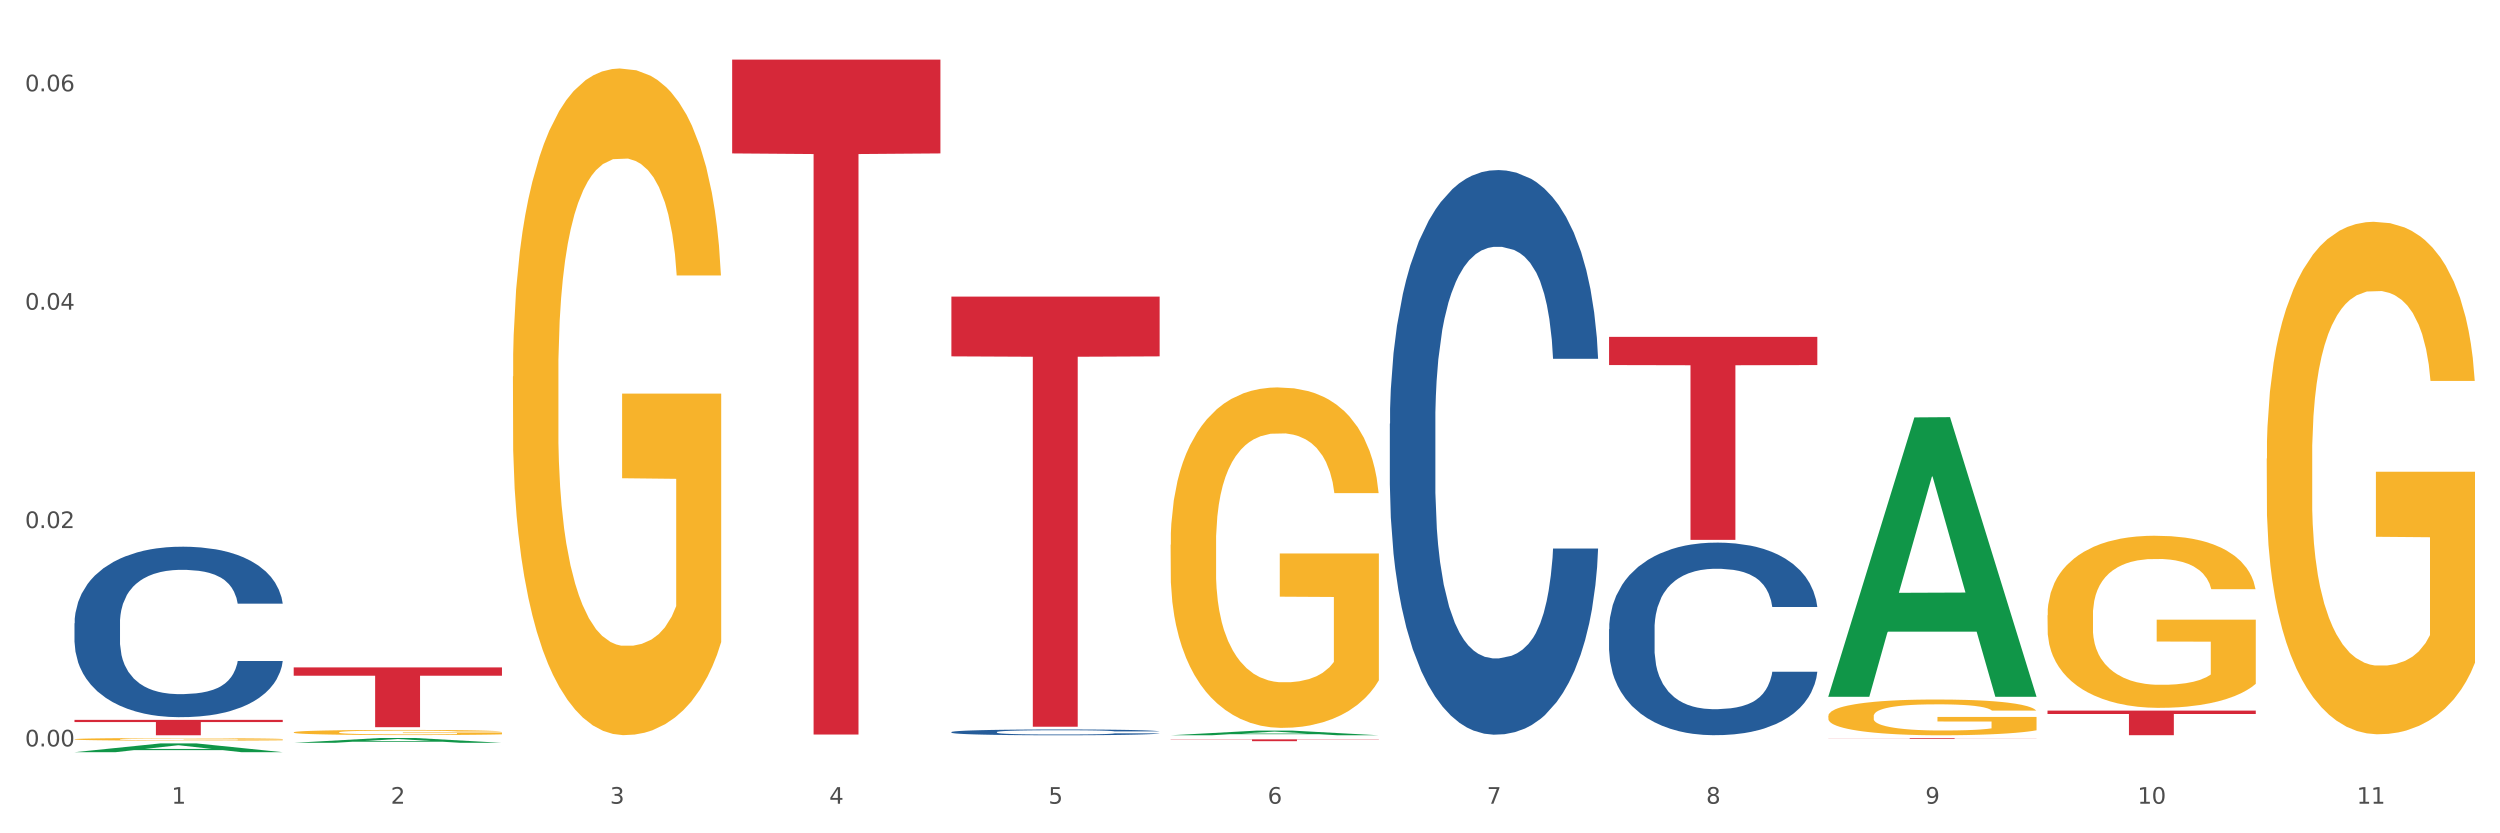
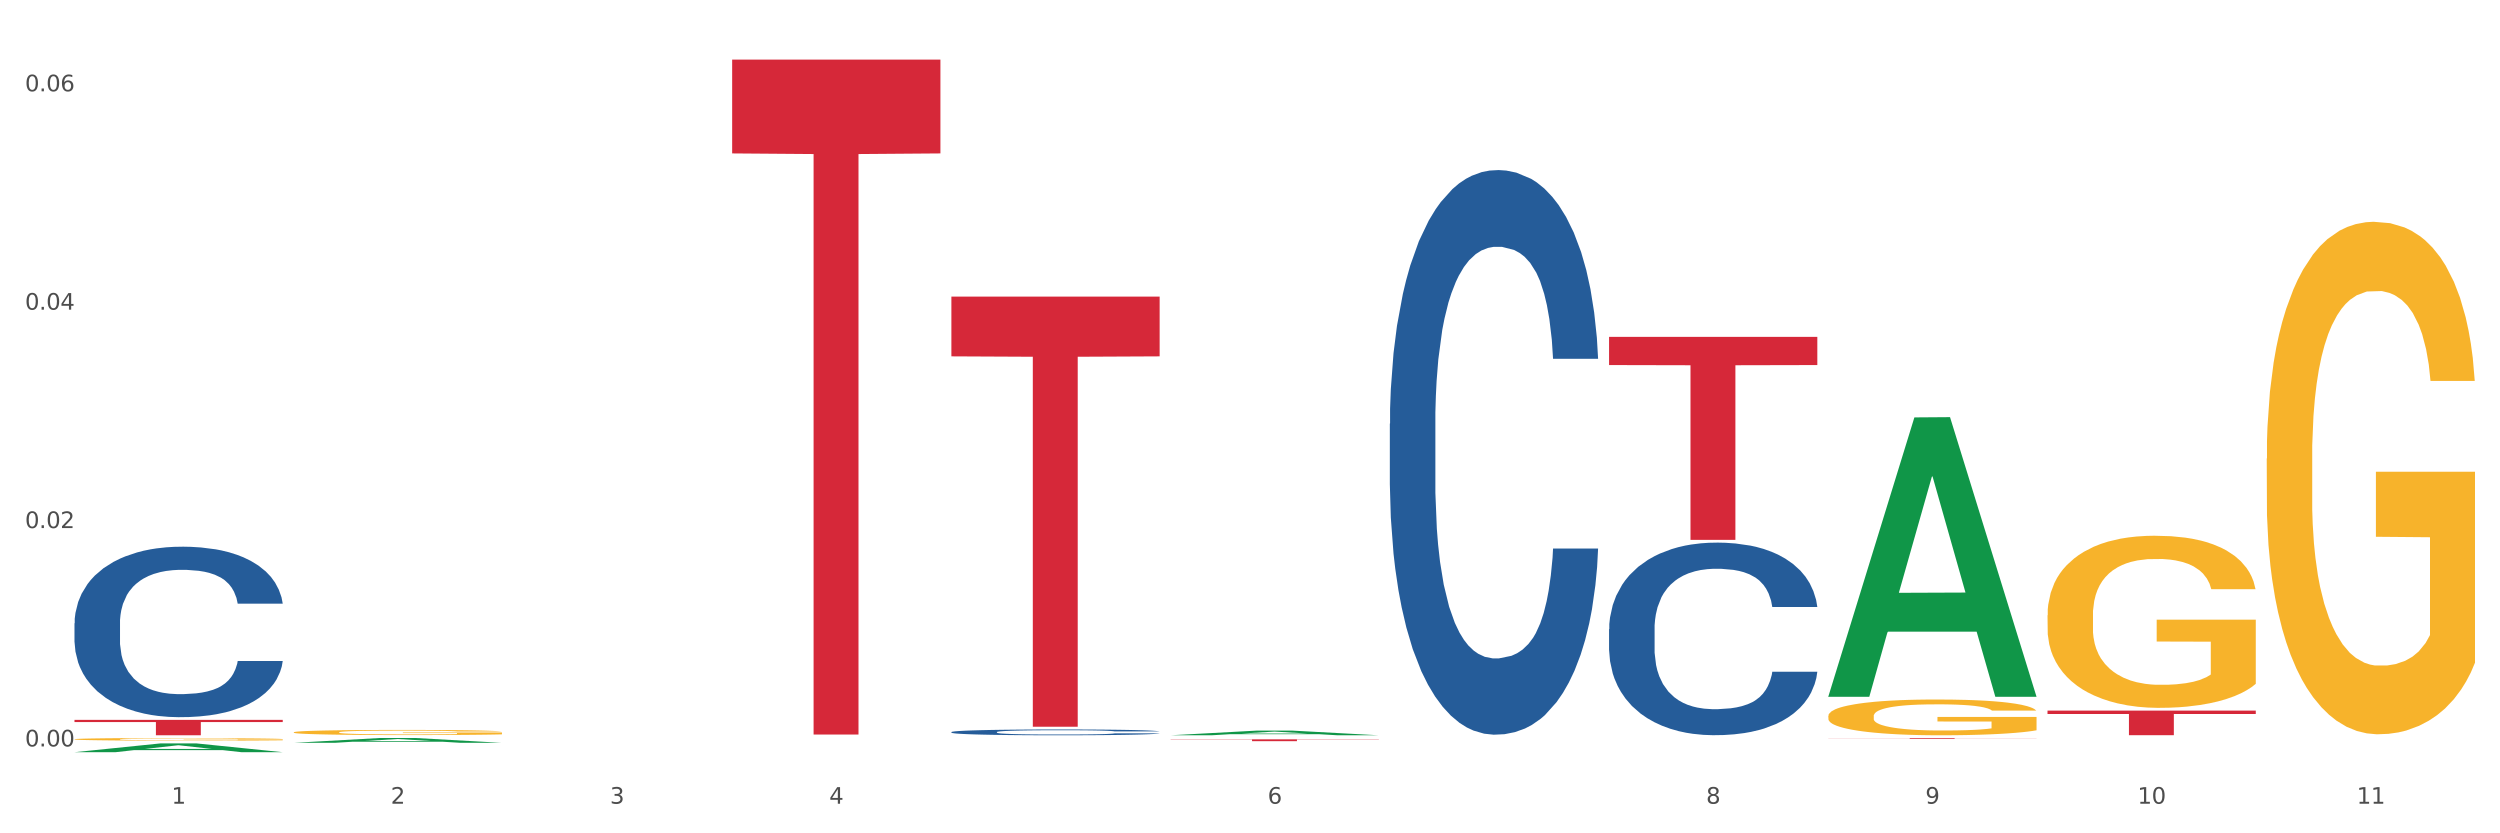
<svg xmlns="http://www.w3.org/2000/svg" xmlns:xlink="http://www.w3.org/1999/xlink" width="1080pt" height="360pt" viewBox="0 0 1080 360" version="1.1">
  <rect x="0" y="0" width="1080" height="360" fill="#333333" stroke="none" />
  <defs>
    <style type="text/css">*{stroke-linejoin: round; stroke-linecap: butt}</style>
  </defs>
  <g id="figure_1">
    <g id="patch_1">
      <path d="M 0 360  L 1080 360  L 1080 0  L 0 0  z " style="fill: #ffffff; stroke: #ffffff; stroke-linejoin: miter" />
    </g>
    <g id="axes_1">
      <g id="matplotlib.axis_1">
        <g id="xtick_1">
          <g id="text_1">
            <g style="fill: #4d4d4d" transform="translate(74.106 347.204) scale(0.096 -0.096)">
              <defs>
                <path id="DejaVuSans-31" d="M 794 531  L 1825 531  L 1825 4091  L 703 3866  L 703 4441  L 1819 4666  L 2450 4666  L 2450 531  L 3481 531  L 3481 0  L 794 0  L 794 531  z " transform="scale(0.016)" />
              </defs>
              <use xlink:href="#DejaVuSans-31" />
            </g>
          </g>
        </g>
        <g id="xtick_2">
          <g id="text_2">
            <g style="fill: #4d4d4d" transform="translate(168.812 347.204) scale(0.096 -0.096)">
              <defs>
                <path id="DejaVuSans-32" d="M 1228 531  L 3431 531  L 3431 0  L 469 0  L 469 531  Q 828 903 1448 1529  Q 2069 2156 2228 2338  Q 2531 2678 2651 2914  Q 2772 3150 2772 3378  Q 2772 3750 2511 3984  Q 2250 4219 1831 4219  Q 1534 4219 1204 4116  Q 875 4013 500 3803  L 500 4441  Q 881 4594 1212 4672  Q 1544 4750 1819 4750  Q 2544 4750 2975 4387  Q 3406 4025 3406 3419  Q 3406 3131 3298 2873  Q 3191 2616 2906 2266  Q 2828 2175 2409 1742  Q 1991 1309 1228 531  z " transform="scale(0.016)" />
              </defs>
              <use xlink:href="#DejaVuSans-32" />
            </g>
          </g>
        </g>
        <g id="xtick_3">
          <g id="text_3">
            <g style="fill: #4d4d4d" transform="translate(263.517 347.204) scale(0.096 -0.096)">
              <defs>
                <path id="DejaVuSans-33" d="M 2597 2516  Q 3050 2419 3304 2112  Q 3559 1806 3559 1356  Q 3559 666 3084 287  Q 2609 -91 1734 -91  Q 1441 -91 1130 -33  Q 819 25 488 141  L 488 750  Q 750 597 1062 519  Q 1375 441 1716 441  Q 2309 441 2620 675  Q 2931 909 2931 1356  Q 2931 1769 2642 2001  Q 2353 2234 1838 2234  L 1294 2234  L 1294 2753  L 1863 2753  Q 2328 2753 2575 2939  Q 2822 3125 2822 3475  Q 2822 3834 2567 4026  Q 2313 4219 1838 4219  Q 1578 4219 1281 4162  Q 984 4106 628 3988  L 628 4550  Q 988 4650 1302 4700  Q 1616 4750 1894 4750  Q 2613 4750 3031 4423  Q 3450 4097 3450 3541  Q 3450 3153 3228 2886  Q 3006 2619 2597 2516  z " transform="scale(0.016)" />
              </defs>
              <use xlink:href="#DejaVuSans-33" />
            </g>
          </g>
        </g>
        <g id="xtick_4">
          <g id="text_4">
            <g style="fill: #4d4d4d" transform="translate(358.223 347.204) scale(0.096 -0.096)">
              <defs>
                <path id="DejaVuSans-34" d="M 2419 4116  L 825 1625  L 2419 1625  L 2419 4116  z M 2253 4666  L 3047 4666  L 3047 1625  L 3713 1625  L 3713 1100  L 3047 1100  L 3047 0  L 2419 0  L 2419 1100  L 313 1100  L 313 1709  L 2253 4666  z " transform="scale(0.016)" />
              </defs>
              <use xlink:href="#DejaVuSans-34" />
            </g>
          </g>
        </g>
        <g id="xtick_5">
          <g id="text_5">
            <g style="fill: #4d4d4d" transform="translate(452.928 347.204) scale(0.096 -0.096)">
              <defs>
-                 <path id="DejaVuSans-35" d="M 691 4666  L 3169 4666  L 3169 4134  L 1269 4134  L 1269 2991  Q 1406 3038 1543 3061  Q 1681 3084 1819 3084  Q 2600 3084 3056 2656  Q 3513 2228 3513 1497  Q 3513 744 3044 326  Q 2575 -91 1722 -91  Q 1428 -91 1123 -41  Q 819 9 494 109  L 494 744  Q 775 591 1075 516  Q 1375 441 1709 441  Q 2250 441 2565 725  Q 2881 1009 2881 1497  Q 2881 1984 2565 2268  Q 2250 2553 1709 2553  Q 1456 2553 1204 2497  Q 953 2441 691 2322  L 691 4666  z " transform="scale(0.016)" />
-               </defs>
+                 </defs>
              <use xlink:href="#DejaVuSans-35" />
            </g>
          </g>
        </g>
        <g id="xtick_6">
          <g id="text_6">
            <g style="fill: #4d4d4d" transform="translate(547.634 347.204) scale(0.096 -0.096)">
              <defs>
                <path id="DejaVuSans-36" d="M 2113 2584  Q 1688 2584 1439 2293  Q 1191 2003 1191 1497  Q 1191 994 1439 701  Q 1688 409 2113 409  Q 2538 409 2786 701  Q 3034 994 3034 1497  Q 3034 2003 2786 2293  Q 2538 2584 2113 2584  z M 3366 4563  L 3366 3988  Q 3128 4100 2886 4159  Q 2644 4219 2406 4219  Q 1781 4219 1451 3797  Q 1122 3375 1075 2522  Q 1259 2794 1537 2939  Q 1816 3084 2150 3084  Q 2853 3084 3261 2657  Q 3669 2231 3669 1497  Q 3669 778 3244 343  Q 2819 -91 2113 -91  Q 1303 -91 875 529  Q 447 1150 447 2328  Q 447 3434 972 4092  Q 1497 4750 2381 4750  Q 2619 4750 2861 4703  Q 3103 4656 3366 4563  z " transform="scale(0.016)" />
              </defs>
              <use xlink:href="#DejaVuSans-36" />
            </g>
          </g>
        </g>
        <g id="xtick_7">
          <g id="text_7">
            <g style="fill: #4d4d4d" transform="translate(642.339 347.204) scale(0.096 -0.096)">
              <defs>
-                 <path id="DejaVuSans-37" d="M 525 4666  L 3525 4666  L 3525 4397  L 1831 0  L 1172 0  L 2766 4134  L 525 4134  L 525 4666  z " transform="scale(0.016)" />
-               </defs>
+                 </defs>
              <use xlink:href="#DejaVuSans-37" />
            </g>
          </g>
        </g>
        <g id="xtick_8">
          <g id="text_8">
            <g style="fill: #4d4d4d" transform="translate(737.044 347.204) scale(0.096 -0.096)">
              <defs>
                <path id="DejaVuSans-38" d="M 2034 2216  Q 1584 2216 1326 1975  Q 1069 1734 1069 1313  Q 1069 891 1326 650  Q 1584 409 2034 409  Q 2484 409 2743 651  Q 3003 894 3003 1313  Q 3003 1734 2745 1975  Q 2488 2216 2034 2216  z M 1403 2484  Q 997 2584 770 2862  Q 544 3141 544 3541  Q 544 4100 942 4425  Q 1341 4750 2034 4750  Q 2731 4750 3128 4425  Q 3525 4100 3525 3541  Q 3525 3141 3298 2862  Q 3072 2584 2669 2484  Q 3125 2378 3379 2068  Q 3634 1759 3634 1313  Q 3634 634 3220 271  Q 2806 -91 2034 -91  Q 1263 -91 848 271  Q 434 634 434 1313  Q 434 1759 690 2068  Q 947 2378 1403 2484  z M 1172 3481  Q 1172 3119 1398 2916  Q 1625 2713 2034 2713  Q 2441 2713 2670 2916  Q 2900 3119 2900 3481  Q 2900 3844 2670 4047  Q 2441 4250 2034 4250  Q 1625 4250 1398 4047  Q 1172 3844 1172 3481  z " transform="scale(0.016)" />
              </defs>
              <use xlink:href="#DejaVuSans-38" />
            </g>
          </g>
        </g>
        <g id="xtick_9">
          <g id="text_9">
            <g style="fill: #4d4d4d" transform="translate(831.75 347.204) scale(0.096 -0.096)">
              <defs>
                <path id="DejaVuSans-39" d="M 703 97  L 703 672  Q 941 559 1184 500  Q 1428 441 1663 441  Q 2288 441 2617 861  Q 2947 1281 2994 2138  Q 2813 1869 2534 1725  Q 2256 1581 1919 1581  Q 1219 1581 811 2004  Q 403 2428 403 3163  Q 403 3881 828 4315  Q 1253 4750 1959 4750  Q 2769 4750 3195 4129  Q 3622 3509 3622 2328  Q 3622 1225 3098 567  Q 2575 -91 1691 -91  Q 1453 -91 1209 -44  Q 966 3 703 97  z M 1959 2075  Q 2384 2075 2632 2365  Q 2881 2656 2881 3163  Q 2881 3666 2632 3958  Q 2384 4250 1959 4250  Q 1534 4250 1286 3958  Q 1038 3666 1038 3163  Q 1038 2656 1286 2365  Q 1534 2075 1959 2075  z " transform="scale(0.016)" />
              </defs>
              <use xlink:href="#DejaVuSans-39" />
            </g>
          </g>
        </g>
        <g id="xtick_10">
          <g id="text_10">
            <g style="fill: #4d4d4d" transform="translate(923.401 347.204) scale(0.096 -0.096)">
              <defs>
                <path id="DejaVuSans-30" d="M 2034 4250  Q 1547 4250 1301 3770  Q 1056 3291 1056 2328  Q 1056 1369 1301 889  Q 1547 409 2034 409  Q 2525 409 2770 889  Q 3016 1369 3016 2328  Q 3016 3291 2770 3770  Q 2525 4250 2034 4250  z M 2034 4750  Q 2819 4750 3233 4129  Q 3647 3509 3647 2328  Q 3647 1150 3233 529  Q 2819 -91 2034 -91  Q 1250 -91 836 529  Q 422 1150 422 2328  Q 422 3509 836 4129  Q 1250 4750 2034 4750  z " transform="scale(0.016)" />
              </defs>
              <use xlink:href="#DejaVuSans-31" />
              <use xlink:href="#DejaVuSans-30" transform="translate(63.623 0)" />
            </g>
          </g>
        </g>
        <g id="xtick_11">
          <g id="text_11">
            <g style="fill: #4d4d4d" transform="translate(1018.107 347.204) scale(0.096 -0.096)">
              <use xlink:href="#DejaVuSans-31" />
              <use xlink:href="#DejaVuSans-31" transform="translate(63.623 0)" />
            </g>
          </g>
        </g>
        <g id="xtick_12" />
        <g id="xtick_13" />
        <g id="xtick_14" />
        <g id="xtick_15" />
        <g id="xtick_16" />
        <g id="xtick_17" />
        <g id="xtick_18" />
        <g id="xtick_19" />
        <g id="xtick_20" />
        <g id="xtick_21" />
      </g>
      <g id="matplotlib.axis_2">
        <g id="ytick_1">
          <g id="text_12">
            <g style="fill: #4d4d4d" transform="translate(10.8 322.462) scale(0.096 -0.096)">
              <defs>
                <path id="DejaVuSans-2e" d="M 684 794  L 1344 794  L 1344 0  L 684 0  L 684 794  z " transform="scale(0.016)" />
              </defs>
              <use xlink:href="#DejaVuSans-30" />
              <use xlink:href="#DejaVuSans-2e" transform="translate(63.623 0)" />
              <use xlink:href="#DejaVuSans-30" transform="translate(95.41 0)" />
              <use xlink:href="#DejaVuSans-30" transform="translate(159.033 0)" />
            </g>
          </g>
        </g>
        <g id="ytick_2">
          <g id="text_13">
            <g style="fill: #4d4d4d" transform="translate(10.8 228.124) scale(0.096 -0.096)">
              <use xlink:href="#DejaVuSans-30" />
              <use xlink:href="#DejaVuSans-2e" transform="translate(63.623 0)" />
              <use xlink:href="#DejaVuSans-30" transform="translate(95.41 0)" />
              <use xlink:href="#DejaVuSans-32" transform="translate(159.033 0)" />
            </g>
          </g>
        </g>
        <g id="ytick_3">
          <g id="text_14">
            <g style="fill: #4d4d4d" transform="translate(10.8 133.786) scale(0.096 -0.096)">
              <use xlink:href="#DejaVuSans-30" />
              <use xlink:href="#DejaVuSans-2e" transform="translate(63.623 0)" />
              <use xlink:href="#DejaVuSans-30" transform="translate(95.41 0)" />
              <use xlink:href="#DejaVuSans-34" transform="translate(159.033 0)" />
            </g>
          </g>
        </g>
        <g id="ytick_4">
          <g id="text_15">
            <g style="fill: #4d4d4d" transform="translate(10.8 39.448) scale(0.096 -0.096)">
              <use xlink:href="#DejaVuSans-30" />
              <use xlink:href="#DejaVuSans-2e" transform="translate(63.623 0)" />
              <use xlink:href="#DejaVuSans-30" transform="translate(95.41 0)" />
              <use xlink:href="#DejaVuSans-36" transform="translate(159.033 0)" />
            </g>
          </g>
        </g>
        <g id="ytick_5" />
        <g id="ytick_6" />
        <g id="ytick_7" />
      </g>
      <g id="PolyCollection_1">
        <path d="M 32.175 324.942  L 32.268 324.939  L 69.369 321.145  L 84.766 321.141  L 122.145 324.95  L 104.337 324.95  L 96.267 324.063  L 57.96 324.063  L 57.682 324.077  L 49.891 324.95  L 32.175 324.95  L 32.175 324.942  L 62.783 323.534  L 91.444 323.53  L 77.253 321.953  L 77.067 321.946  L 76.882 321.957  L 62.691 323.53  L 62.783 323.534  L 32.175 324.942  z " clip-path="url(#pea31fc6e27)" style="fill: #109648" />
        <path d="M 600.408 183.065  L 600.514 182.843  L 600.514 176.605  L 600.833 168.14  L 602.003 152.546  L 603.492 140.739  L 606.044 126.928  L 607.427 121.136  L 609.235 114.675  L 612.957 104.205  L 617.211 95.294  L 620.189 90.394  L 622.422 87.275  L 627.42 81.706  L 630.292 79.255  L 633.269 77.25  L 635.822 75.914  L 640.076 74.354  L 643.479 73.686  L 647.414 73.463  L 650.71 73.686  L 655.071 74.577  L 661.451 77.25  L 663.897 78.81  L 667.194 81.483  L 670.597 85.047  L 673.362 88.611  L 676.553 93.735  L 679.85 100.418  L 683.04 108.883  L 685.273 116.68  L 687.081 124.923  L 688.677 134.947  L 689.846 145.863  L 690.378 154.997  L 670.916 154.997  L 670.385 146.754  L 669.321 137.843  L 668.258 131.829  L 667.088 126.928  L 665.28 121.358  L 663.685 117.794  L 661.026 113.562  L 658.58 110.888  L 656.559 109.329  L 654.113 107.992  L 648.902 106.656  L 645.18 106.656  L 642.841 107.101  L 639.969 108.215  L 637.523 109.774  L 634.652 112.448  L 632.419 115.344  L 630.185 119.131  L 628.909 121.804  L 626.995 126.705  L 625.719 130.715  L 624.017 137.621  L 623.06 142.521  L 621.358 155.219  L 620.614 164.576  L 620.295 171.036  L 620.082 178.165  L 620.082 212.916  L 620.72 228.51  L 621.252 235.193  L 622.103 242.767  L 623.698 252.569  L 626.038 262.148  L 628.484 269.054  L 630.504 273.287  L 632.419 276.406  L 634.333 278.856  L 636.672 281.084  L 638.587 282.42  L 641.458 283.757  L 644.861 284.425  L 647.52 284.425  L 652.944 283.311  L 655.39 282.198  L 657.729 280.638  L 660.282 278.188  L 662.302 275.514  L 663.472 273.51  L 665.386 269.277  L 666.875 264.822  L 668.151 259.698  L 669.002 255.243  L 669.959 248.559  L 670.704 240.985  L 670.916 236.975  L 690.378 236.975  L 689.953 244.995  L 689.208 252.792  L 687.719 263.262  L 686.55 269.277  L 684.742 276.628  L 682.827 282.866  L 680.169 289.772  L 677.723 294.895  L 675.17 299.351  L 672.405 303.361  L 667.407 308.93  L 665.599 310.489  L 661.771 313.162  L 658.793 314.722  L 654.433 316.281  L 649.966 317.172  L 645.287 317.395  L 641.139 316.949  L 636.566 315.613  L 633.695 314.276  L 630.504 312.271  L 626.782 309.153  L 623.273 305.366  L 619.976 300.91  L 616.892 295.786  L 614.02 289.994  L 610.298 280.415  L 607.533 271.059  L 605.513 262.371  L 604.13 255.02  L 602.748 245.663  L 602.003 239.203  L 600.833 223.609  L 600.408 209.129  L 600.408 183.065  z " clip-path="url(#pea31fc6e27)" style="fill: #255c99" />
        <path d="M 695.113 271.791  L 695.22 271.715  L 695.22 269.588  L 695.539 266.7  L 696.709 261.382  L 698.197 257.355  L 700.75 252.644  L 702.132 250.668  L 703.94 248.465  L 707.662 244.893  L 711.916 241.854  L 714.894 240.183  L 717.127 239.119  L 722.126 237.219  L 724.997 236.383  L 727.975 235.7  L 730.527 235.244  L 734.781 234.712  L 738.184 234.484  L 742.119 234.408  L 745.416 234.484  L 749.776 234.788  L 756.157 235.7  L 758.603 236.231  L 761.9 237.143  L 765.303 238.359  L 768.068 239.575  L 771.258 241.322  L 774.555 243.602  L 777.746 246.489  L 779.979 249.148  L 781.787 251.96  L 783.382 255.379  L 784.552 259.102  L 785.084 262.217  L 765.622 262.217  L 765.09 259.406  L 764.027 256.367  L 762.963 254.315  L 761.793 252.644  L 759.985 250.744  L 758.39 249.528  L 755.732 248.085  L 753.286 247.173  L 751.265 246.641  L 748.819 246.185  L 743.608 245.729  L 739.886 245.729  L 737.546 245.881  L 734.675 246.261  L 732.229 246.793  L 729.357 247.705  L 727.124 248.693  L 724.891 249.984  L 723.615 250.896  L 721.7 252.568  L 720.424 253.935  L 718.723 256.291  L 717.765 257.962  L 716.064 262.293  L 715.319 265.485  L 715 267.688  L 714.788 270.12  L 714.788 281.973  L 715.426 287.292  L 715.958 289.571  L 716.808 292.154  L 718.404 295.498  L 720.743 298.765  L 723.189 301.12  L 725.21 302.564  L 727.124 303.628  L 729.038 304.464  L 731.378 305.223  L 733.292 305.679  L 736.164 306.135  L 739.567 306.363  L 742.225 306.363  L 747.649 305.983  L 750.095 305.603  L 752.435 305.071  L 754.987 304.236  L 757.008 303.324  L 758.178 302.64  L 760.092 301.196  L 761.581 299.677  L 762.857 297.929  L 763.708 296.409  L 764.665 294.13  L 765.409 291.547  L 765.622 290.179  L 785.084 290.179  L 784.658 292.914  L 783.914 295.574  L 782.425 299.145  L 781.255 301.196  L 779.447 303.704  L 777.533 305.831  L 774.874 308.187  L 772.428 309.934  L 769.876 311.454  L 767.111 312.822  L 762.112 314.721  L 760.305 315.253  L 756.476 316.165  L 753.498 316.697  L 749.138 317.229  L 744.671 317.532  L 739.992 317.608  L 735.845 317.456  L 731.272 317.001  L 728.4 316.545  L 725.21 315.861  L 721.488 314.797  L 717.978 313.505  L 714.681 311.986  L 711.597 310.238  L 708.726 308.263  L 705.004 304.995  L 702.239 301.804  L 700.218 298.841  L 698.836 296.333  L 697.453 293.142  L 696.709 290.939  L 695.539 285.62  L 695.113 280.681  L 695.113 271.791  z " clip-path="url(#pea31fc6e27)" style="fill: #255c99" />
        <path d="M 126.88 316.355  L 126.987 316.353  L 126.987 316.28  L 127.199 316.217  L 128.261 316.065  L 129.855 315.94  L 131.023 315.873  L 132.192 315.818  L 133.572 315.763  L 135.272 315.706  L 138.352 315.623  L 140.264 315.58  L 142.601 315.536  L 146.85 315.471  L 149.931 315.434  L 153.117 315.404  L 158.322 315.367  L 161.721 315.351  L 165.333 315.339  L 169.688 315.331  L 172.981 315.329  L 180.204 315.335  L 186.365 315.353  L 189.339 315.367  L 193.163 315.392  L 195.181 315.408  L 198.474 315.44  L 201.873 315.483  L 204.21 315.52  L 207.716 315.589  L 210.371 315.658  L 212.814 315.743  L 214.089 315.802  L 215.045 315.856  L 215.895 315.919  L 216.744 316.019  L 197.624 316.019  L 196.881 315.948  L 195.712 315.881  L 194.013 315.816  L 192.526 315.775  L 189.976 315.724  L 187.64 315.692  L 185.196 315.668  L 182.222 315.647  L 179.885 315.637  L 176.592 315.629  L 170.113 315.631  L 165.758 315.647  L 162.784 315.668  L 160.872 315.686  L 159.172 315.706  L 157.26 315.735  L 155.029 315.777  L 153.436 315.816  L 151.843 315.864  L 150.568 315.913  L 149.4 315.97  L 148.444 316.031  L 147.7 316.094  L 147.063 316.171  L 146.532 316.299  L 146.532 316.577  L 146.744 316.639  L 147.275 316.723  L 147.912 316.785  L 148.975 316.861  L 149.931 316.911  L 151.736 316.984  L 153.755 317.045  L 155.348 317.084  L 156.941 317.116  L 159.703 317.161  L 162.784 317.197  L 165.439 317.22  L 169.051 317.24  L 171.494 317.248  L 173.618 317.252  L 178.823 317.252  L 182.541 317.246  L 186.684 317.232  L 189.87 317.214  L 192.526 317.191  L 195.5 317.155  L 197.412 317.12  L 197.412 316.696  L 174.043 316.694  L 174.043 316.412  L 216.851 316.412  L 216.851 317.24  L 215.045 317.283  L 213.027 317.321  L 210.902 317.356  L 207.716 317.398  L 203.892 317.439  L 200.492 317.467  L 196.881 317.491  L 192.632 317.514  L 187.108 317.534  L 183.709 317.542  L 179.46 317.548  L 174.468 317.55  L 170.113 317.546  L 165.864 317.536  L 161.403 317.518  L 157.048 317.491  L 153.755 317.465  L 150.462 317.433  L 146.956 317.39  L 144.195 317.349  L 142.07 317.313  L 139.733 317.266  L 137.184 317.205  L 135.272 317.151  L 133.572 317.094  L 131.767 317.021  L 130.492 316.958  L 129.217 316.879  L 128.474 316.82  L 127.624 316.729  L 126.987 316.601  L 126.88 316.355  z " clip-path="url(#pea31fc6e27)" style="fill: #f7b32b" />
        <path d="M 884.524 306.97  L 974.495 306.97  L 974.495 308.447  L 939.103 308.457  L 939.103 317.599  L 919.702 317.599  L 919.702 308.457  L 884.524 308.447  L 884.524 306.98  L 884.524 306.97  z " clip-path="url(#pea31fc6e27)" style="fill: #d62839" />
        <path d="M 789.819 318.818  L 879.789 318.818  L 879.789 318.863  L 844.398 318.863  L 844.398 319.139  L 824.997 319.139  L 824.997 318.863  L 789.819 318.863  L 789.819 318.819  L 789.819 318.818  z " clip-path="url(#pea31fc6e27)" style="fill: #d62839" />
        <path d="M 695.113 145.514  L 785.084 145.514  L 785.084 157.705  L 749.692 157.787  L 749.692 233.236  L 730.291 233.236  L 730.291 157.787  L 695.113 157.705  L 695.113 145.597  L 695.113 145.514  z " clip-path="url(#pea31fc6e27)" style="fill: #d62839" />
        <path d="M 505.702 319.393  L 595.673 319.393  L 595.673 319.504  L 560.281 319.504  L 560.281 320.19  L 540.88 320.19  L 540.88 319.504  L 505.702 319.504  L 505.702 319.394  L 505.702 319.393  z " clip-path="url(#pea31fc6e27)" style="fill: #d62839" />
        <path d="M 410.997 316.256  L 411.103 316.253  L 411.103 316.189  L 411.422 316.101  L 412.592 315.94  L 414.081 315.819  L 416.633 315.676  L 418.016 315.616  L 419.824 315.549  L 423.546 315.441  L 427.8 315.349  L 430.778 315.299  L 433.011 315.267  L 438.009 315.209  L 440.881 315.184  L 443.858 315.163  L 446.411 315.149  L 450.665 315.133  L 454.068 315.126  L 458.003 315.124  L 461.299 315.126  L 465.66 315.135  L 472.041 315.163  L 474.487 315.179  L 477.783 315.207  L 481.186 315.244  L 483.951 315.28  L 487.142 315.333  L 490.439 315.402  L 493.629 315.49  L 495.862 315.57  L 497.67 315.655  L 499.266 315.759  L 500.435 315.871  L 500.967 315.966  L 481.505 315.966  L 480.974 315.881  L 479.91 315.789  L 478.847 315.727  L 477.677 315.676  L 475.869 315.618  L 474.274 315.582  L 471.615 315.538  L 469.169 315.51  L 467.149 315.494  L 464.703 315.48  L 459.491 315.467  L 455.769 315.467  L 453.43 315.471  L 450.558 315.483  L 448.112 315.499  L 445.241 315.526  L 443.008 315.556  L 440.774 315.595  L 439.498 315.623  L 437.584 315.674  L 436.308 315.715  L 434.606 315.786  L 433.649 315.837  L 431.947 315.968  L 431.203 316.065  L 430.884 316.131  L 430.671 316.205  L 430.671 316.564  L 431.309 316.725  L 431.841 316.794  L 432.692 316.872  L 434.287 316.973  L 436.627 317.072  L 439.073 317.143  L 441.093 317.187  L 443.008 317.219  L 444.922 317.245  L 447.262 317.268  L 449.176 317.281  L 452.047 317.295  L 455.45 317.302  L 458.109 317.302  L 463.533 317.291  L 465.979 317.279  L 468.318 317.263  L 470.871 317.238  L 472.891 317.21  L 474.061 317.189  L 475.975 317.146  L 477.464 317.1  L 478.74 317.047  L 479.591 317.001  L 480.548 316.932  L 481.293 316.854  L 481.505 316.812  L 500.967 316.812  L 500.542 316.895  L 499.797 316.975  L 498.308 317.084  L 497.139 317.146  L 495.331 317.222  L 493.416 317.286  L 490.758 317.357  L 488.312 317.41  L 485.759 317.456  L 482.994 317.498  L 477.996 317.555  L 476.188 317.571  L 472.36 317.599  L 469.382 317.615  L 465.022 317.631  L 460.555 317.64  L 455.876 317.643  L 451.728 317.638  L 447.155 317.624  L 444.284 317.61  L 441.093 317.59  L 437.371 317.557  L 433.862 317.518  L 430.565 317.472  L 427.481 317.419  L 424.609 317.36  L 420.887 317.261  L 418.122 317.164  L 416.102 317.074  L 414.719 316.998  L 413.337 316.902  L 412.592 316.835  L 411.422 316.674  L 410.997 316.525  L 410.997 316.256  z " clip-path="url(#pea31fc6e27)" style="fill: #255c99" />
        <path d="M 410.997 128.121  L 500.967 128.121  L 500.967 153.945  L 465.576 154.119  L 465.576 313.952  L 446.175 313.952  L 446.175 154.119  L 410.997 153.945  L 410.997 128.295  L 410.997 128.121  z " clip-path="url(#pea31fc6e27)" style="fill: #d62839" />
-         <path d="M 126.88 288.316  L 216.851 288.316  L 216.851 291.907  L 181.46 291.931  L 181.46 314.157  L 162.058 314.157  L 162.058 291.931  L 126.88 291.907  L 126.88 288.34  L 126.88 288.316  z " clip-path="url(#pea31fc6e27)" style="fill: #d62839" />
        <path d="M 32.175 310.996  L 122.145 310.996  L 122.145 311.92  L 86.754 311.926  L 86.754 317.643  L 67.353 317.643  L 67.353 311.926  L 32.175 311.92  L 32.175 311.003  L 32.175 310.996  z " clip-path="url(#pea31fc6e27)" style="fill: #d62839" />
        <path d="M 979.23 198.12  L 979.336 197.918  L 979.336 190.638  L 979.548 184.37  L 980.611 169.205  L 982.204 156.668  L 983.372 149.995  L 984.541 144.536  L 985.922 139.076  L 987.621 133.415  L 990.702 125.124  L 992.614 120.878  L 994.951 116.43  L 999.2 109.959  L 1002.28 106.319  L 1005.467 103.286  L 1010.672 99.647  L 1014.071 98.029  L 1017.682 96.816  L 1022.037 96.007  L 1025.33 95.805  L 1032.553 96.411  L 1038.714 98.231  L 1041.688 99.647  L 1045.512 102.073  L 1047.531 103.691  L 1050.824 106.926  L 1054.223 111.172  L 1056.56 114.812  L 1060.065 121.687  L 1062.72 128.562  L 1065.164 137.054  L 1066.438 142.918  L 1067.394 148.378  L 1068.244 154.646  L 1069.094 164.554  L 1049.974 164.554  L 1049.23 157.477  L 1048.062 150.804  L 1046.362 144.334  L 1044.875 140.29  L 1042.326 135.235  L 1039.989 131.999  L 1037.546 129.573  L 1034.572 127.551  L 1032.235 126.54  L 1028.942 125.731  L 1022.462 125.933  L 1018.107 127.551  L 1015.133 129.573  L 1013.221 131.393  L 1011.521 133.415  L 1009.609 136.246  L 1007.379 140.492  L 1005.785 144.334  L 1004.192 149.187  L 1002.917 154.04  L 1001.749 159.701  L 1000.793 165.767  L 1000.049 172.036  L 999.412 179.719  L 998.881 192.458  L 998.881 220.16  L 999.093 226.429  L 999.624 234.719  L 1000.262 240.987  L 1001.324 248.469  L 1002.28 253.524  L 1004.086 260.803  L 1006.104 266.869  L 1007.697 270.711  L 1009.291 273.947  L 1012.052 278.395  L 1015.133 282.035  L 1017.788 284.259  L 1021.4 286.281  L 1023.843 287.09  L 1025.968 287.494  L 1031.172 287.494  L 1034.89 286.888  L 1039.033 285.472  L 1042.22 283.652  L 1044.875 281.428  L 1047.849 277.788  L 1049.761 274.351  L 1049.761 232.09  L 1026.392 231.888  L 1026.392 203.782  L 1069.2 203.782  L 1069.2 286.281  L 1067.394 290.527  L 1065.376 294.369  L 1063.252 297.807  L 1060.065 302.053  L 1056.241 306.097  L 1052.842 308.928  L 1049.23 311.354  L 1044.981 313.579  L 1039.458 315.601  L 1036.059 316.409  L 1031.81 317.016  L 1026.817 317.218  L 1022.462 316.814  L 1018.213 315.803  L 1013.752 313.983  L 1009.397 311.354  L 1006.104 308.726  L 1002.811 305.49  L 999.306 301.244  L 996.544 297.2  L 994.42 293.56  L 992.083 288.91  L 989.533 282.844  L 987.621 277.384  L 985.922 271.722  L 984.116 264.443  L 982.841 258.175  L 981.567 250.289  L 980.823 244.425  L 979.973 235.326  L 979.336 222.587  L 979.23 198.12  z " clip-path="url(#pea31fc6e27)" style="fill: #f7b32b" />
        <path d="M 884.524 265.799  L 884.631 265.731  L 884.631 263.286  L 884.843 261.181  L 885.905 256.088  L 887.499 251.878  L 888.667 249.637  L 889.835 247.803  L 891.216 245.969  L 892.916 244.068  L 895.996 241.284  L 897.908 239.857  L 900.245 238.363  L 904.494 236.19  L 907.575 234.968  L 910.761 233.949  L 915.966 232.727  L 919.365 232.184  L 922.977 231.776  L 927.332 231.505  L 930.625 231.437  L 937.848 231.64  L 944.009 232.252  L 946.983 232.727  L 950.807 233.542  L 952.825 234.085  L 956.118 235.172  L 959.517 236.598  L 961.854 237.82  L 965.359 240.129  L 968.015 242.438  L 970.458 245.29  L 971.733 247.26  L 972.689 249.093  L 973.539 251.198  L 974.388 254.526  L 955.268 254.526  L 954.525 252.149  L 953.356 249.908  L 951.657 247.735  L 950.17 246.377  L 947.62 244.679  L 945.283 243.593  L 942.84 242.778  L 939.866 242.099  L 937.529 241.759  L 934.236 241.487  L 927.757 241.555  L 923.402 242.099  L 920.427 242.778  L 918.515 243.389  L 916.816 244.068  L 914.904 245.019  L 912.673 246.445  L 911.08 247.735  L 909.487 249.365  L 908.212 250.995  L 907.043 252.896  L 906.087 254.933  L 905.344 257.039  L 904.707 259.619  L 904.175 263.898  L 904.175 273.201  L 904.388 275.306  L 904.919 278.091  L 905.556 280.196  L 906.619 282.709  L 907.575 284.406  L 909.38 286.851  L 911.399 288.888  L 912.992 290.179  L 914.585 291.265  L 917.347 292.759  L 920.427 293.982  L 923.083 294.729  L 926.695 295.408  L 929.138 295.679  L 931.262 295.815  L 936.467 295.815  L 940.185 295.612  L 944.327 295.136  L 947.514 294.525  L 950.17 293.778  L 953.144 292.556  L 955.056 291.401  L 955.056 277.208  L 931.687 277.14  L 931.687 267.701  L 974.495 267.701  L 974.495 295.408  L 972.689 296.834  L 970.671 298.124  L 968.546 299.279  L 965.359 300.705  L 961.535 302.063  L 958.136 303.014  L 954.525 303.829  L 950.276 304.576  L 944.752 305.255  L 941.353 305.526  L 937.104 305.73  L 932.112 305.798  L 927.757 305.662  L 923.508 305.323  L 919.047 304.712  L 914.691 303.829  L 911.399 302.946  L 908.106 301.859  L 904.6 300.433  L 901.839 299.075  L 899.714 297.853  L 897.377 296.291  L 894.828 294.253  L 892.916 292.42  L 891.216 290.518  L 889.411 288.074  L 888.136 285.968  L 886.861 283.32  L 886.118 281.35  L 885.268 278.295  L 884.631 274.016  L 884.524 265.799  z " clip-path="url(#pea31fc6e27)" style="fill: #f7b32b" />
        <path d="M 789.819 309.33  L 789.925 309.316  L 789.925 308.808  L 790.138 308.371  L 791.2 307.312  L 792.793 306.437  L 793.962 305.972  L 795.13 305.59  L 796.511 305.209  L 798.21 304.814  L 801.291 304.236  L 803.203 303.939  L 805.54 303.629  L 809.789 303.177  L 812.869 302.923  L 816.056 302.712  L 821.261 302.457  L 824.66 302.345  L 828.271 302.26  L 832.626 302.203  L 835.919 302.189  L 843.142 302.232  L 849.303 302.359  L 852.277 302.457  L 856.101 302.627  L 858.12 302.74  L 861.413 302.966  L 864.812 303.262  L 867.149 303.516  L 870.654 303.996  L 873.309 304.476  L 875.753 305.068  L 877.027 305.478  L 877.983 305.859  L 878.833 306.296  L 879.683 306.988  L 860.563 306.988  L 859.819 306.494  L 858.651 306.028  L 856.951 305.576  L 855.464 305.294  L 852.915 304.941  L 850.578 304.715  L 848.135 304.546  L 845.161 304.405  L 842.824 304.334  L 839.531 304.278  L 833.051 304.292  L 828.696 304.405  L 825.722 304.546  L 823.81 304.673  L 822.11 304.814  L 820.198 305.012  L 817.968 305.308  L 816.374 305.576  L 814.781 305.915  L 813.506 306.254  L 812.338 306.649  L 811.382 307.072  L 810.638 307.51  L 810.001 308.046  L 809.47 308.935  L 809.47 310.869  L 809.682 311.306  L 810.213 311.885  L 810.851 312.322  L 811.913 312.844  L 812.869 313.197  L 814.675 313.705  L 816.693 314.129  L 818.286 314.397  L 819.88 314.622  L 822.641 314.933  L 825.722 315.187  L 828.377 315.342  L 831.989 315.483  L 834.432 315.54  L 836.557 315.568  L 841.761 315.568  L 845.479 315.526  L 849.622 315.427  L 852.809 315.3  L 855.464 315.145  L 858.438 314.891  L 860.35 314.651  L 860.35 311.701  L 836.981 311.687  L 836.981 309.725  L 879.789 309.725  L 879.789 315.483  L 877.983 315.78  L 875.965 316.048  L 873.841 316.288  L 870.654 316.584  L 866.83 316.866  L 863.431 317.064  L 859.819 317.233  L 855.57 317.388  L 850.047 317.53  L 846.648 317.586  L 842.399 317.628  L 837.406 317.643  L 833.051 317.614  L 828.802 317.544  L 824.341 317.417  L 819.986 317.233  L 816.693 317.05  L 813.4 316.824  L 809.895 316.528  L 807.133 316.245  L 805.009 315.991  L 802.672 315.667  L 800.122 315.243  L 798.21 314.862  L 796.511 314.467  L 794.705 313.959  L 793.43 313.522  L 792.156 312.971  L 791.412 312.562  L 790.562 311.927  L 789.925 311.038  L 789.819 309.33  z " clip-path="url(#pea31fc6e27)" style="fill: #f7b32b" />
-         <path d="M 505.702 235.329  L 505.809 235.194  L 505.809 230.358  L 506.021 226.194  L 507.083 216.119  L 508.677 207.791  L 509.845 203.358  L 511.014 199.731  L 512.394 196.104  L 514.094 192.342  L 517.174 186.835  L 519.086 184.014  L 521.423 181.058  L 525.672 176.76  L 528.753 174.342  L 531.939 172.327  L 537.144 169.909  L 540.543 168.834  L 544.155 168.028  L 548.51 167.491  L 551.803 167.356  L 559.026 167.759  L 565.187 168.968  L 568.161 169.909  L 571.985 171.521  L 574.003 172.595  L 577.296 174.745  L 580.695 177.566  L 583.032 179.984  L 586.537 184.551  L 589.193 189.118  L 591.636 194.76  L 592.911 198.656  L 593.867 202.283  L 594.717 206.447  L 595.566 213.029  L 576.446 213.029  L 575.703 208.328  L 574.534 203.895  L 572.835 199.596  L 571.348 196.91  L 568.798 193.551  L 566.461 191.402  L 564.018 189.79  L 561.044 188.447  L 558.707 187.775  L 555.414 187.238  L 548.935 187.372  L 544.58 188.447  L 541.606 189.79  L 539.694 190.999  L 537.994 192.342  L 536.082 194.223  L 533.851 197.044  L 532.258 199.596  L 530.665 202.82  L 529.39 206.044  L 528.222 209.805  L 527.266 213.835  L 526.522 218  L 525.885 223.104  L 525.354 231.567  L 525.354 249.971  L 525.566 254.135  L 526.097 259.643  L 526.734 263.807  L 527.797 268.777  L 528.753 272.136  L 530.558 276.972  L 532.577 281.002  L 534.17 283.554  L 535.763 285.703  L 538.525 288.659  L 541.606 291.077  L 544.261 292.554  L 547.873 293.898  L 550.316 294.435  L 552.44 294.704  L 557.645 294.704  L 561.363 294.301  L 565.505 293.36  L 568.692 292.151  L 571.348 290.674  L 574.322 288.256  L 576.234 285.972  L 576.234 257.896  L 552.865 257.762  L 552.865 239.09  L 595.673 239.09  L 595.673 293.898  L 593.867 296.718  L 591.849 299.271  L 589.724 301.554  L 586.537 304.375  L 582.713 307.062  L 579.314 308.943  L 575.703 310.555  L 571.454 312.032  L 565.93 313.376  L 562.531 313.913  L 558.282 314.316  L 553.29 314.45  L 548.935 314.182  L 544.686 313.51  L 540.225 312.301  L 535.87 310.555  L 532.577 308.808  L 529.284 306.659  L 525.778 303.838  L 523.017 301.151  L 520.892 298.733  L 518.555 295.644  L 516.006 291.614  L 514.094 287.987  L 512.394 284.226  L 510.589 279.39  L 509.314 275.225  L 508.039 269.986  L 507.296 266.091  L 506.446 260.046  L 505.809 251.583  L 505.702 235.329  z " clip-path="url(#pea31fc6e27)" style="fill: #f7b32b" />
-         <path d="M 221.586 162.668  L 221.692 162.405  L 221.692 152.936  L 221.905 144.782  L 222.967 125.054  L 224.56 108.746  L 225.729 100.066  L 226.897 92.964  L 228.278 85.862  L 229.978 78.497  L 233.058 67.713  L 234.97 62.189  L 237.307 56.403  L 241.556 47.986  L 244.636 43.251  L 247.823 39.306  L 253.028 34.571  L 256.427 32.467  L 260.038 30.888  L 264.394 29.836  L 267.686 29.573  L 274.91 30.362  L 281.07 32.73  L 284.045 34.571  L 287.869 37.727  L 289.887 39.832  L 293.18 44.04  L 296.579 49.564  L 298.916 54.298  L 302.421 63.242  L 305.077 72.185  L 307.52 83.232  L 308.794 90.86  L 309.75 97.962  L 310.6 106.116  L 311.45 119.005  L 292.33 119.005  L 291.586 109.798  L 290.418 101.118  L 288.718 92.701  L 287.231 87.441  L 284.682 80.865  L 282.345 76.656  L 279.902 73.5  L 276.928 70.869  L 274.591 69.554  L 271.298 68.502  L 264.818 68.765  L 260.463 70.869  L 257.489 73.5  L 255.577 75.867  L 253.878 78.497  L 251.966 82.18  L 249.735 87.704  L 248.142 92.701  L 246.548 99.014  L 245.274 105.327  L 244.105 112.692  L 243.149 120.583  L 242.406 128.737  L 241.768 138.732  L 241.237 155.303  L 241.237 191.339  L 241.45 199.493  L 241.981 210.277  L 242.618 218.431  L 243.68 228.163  L 244.636 234.739  L 246.442 244.208  L 248.46 252.099  L 250.054 257.097  L 251.647 261.306  L 254.409 267.092  L 257.489 271.827  L 260.145 274.72  L 263.756 277.351  L 266.199 278.403  L 268.324 278.929  L 273.529 278.929  L 277.246 278.14  L 281.389 276.299  L 284.576 273.931  L 287.231 271.038  L 290.206 266.303  L 292.118 261.832  L 292.118 206.858  L 268.749 206.595  L 268.749 170.033  L 311.556 170.033  L 311.556 277.351  L 309.75 282.874  L 307.732 287.872  L 305.608 292.344  L 302.421 297.867  L 298.597 303.128  L 295.198 306.81  L 291.586 309.967  L 287.338 312.86  L 281.814 315.49  L 278.415 316.543  L 274.166 317.332  L 269.174 317.595  L 264.818 317.069  L 260.57 315.754  L 256.108 313.386  L 251.753 309.967  L 248.46 306.547  L 245.167 302.339  L 241.662 296.815  L 238.9 291.554  L 236.776 286.82  L 234.439 280.77  L 231.89 272.879  L 229.978 265.777  L 228.278 258.412  L 226.472 248.943  L 225.198 240.789  L 223.923 230.531  L 223.179 222.903  L 222.33 211.066  L 221.692 194.495  L 221.586 162.668  z " clip-path="url(#pea31fc6e27)" style="fill: #f7b32b" />
        <path d="M 316.291 25.759  L 406.262 25.759  L 406.262 66.276  L 370.871 66.55  L 370.871 317.315  L 351.469 317.315  L 351.469 66.55  L 316.291 66.276  L 316.291 26.033  L 316.291 25.759  z " clip-path="url(#pea31fc6e27)" style="fill: #d62839" />
        <path d="M 32.175 269.263  L 32.281 269.195  L 32.281 267.312  L 32.6 264.756  L 33.77 260.047  L 35.259 256.482  L 37.811 252.311  L 39.194 250.563  L 41.002 248.612  L 44.724 245.45  L 48.978 242.76  L 51.956 241.28  L 54.189 240.338  L 59.187 238.656  L 62.059 237.916  L 65.036 237.311  L 67.589 236.907  L 71.843 236.437  L 75.246 236.235  L 79.181 236.168  L 82.477 236.235  L 86.838 236.504  L 93.219 237.311  L 95.665 237.782  L 98.961 238.589  L 102.365 239.665  L 105.13 240.742  L 108.32 242.289  L 111.617 244.307  L 114.807 246.863  L 117.041 249.217  L 118.848 251.706  L 120.444 254.733  L 121.613 258.029  L 122.145 260.787  L 102.684 260.787  L 102.152 258.298  L 101.088 255.608  L 100.025 253.791  L 98.855 252.311  L 97.047 250.63  L 95.452 249.554  L 92.793 248.275  L 90.347 247.468  L 88.327 246.997  L 85.881 246.594  L 80.67 246.19  L 76.947 246.19  L 74.608 246.325  L 71.736 246.661  L 69.29 247.132  L 66.419 247.939  L 64.186 248.814  L 61.952 249.957  L 60.676 250.764  L 58.762 252.244  L 57.486 253.455  L 55.784 255.54  L 54.827 257.02  L 53.126 260.854  L 52.381 263.679  L 52.062 265.63  L 51.849 267.783  L 51.849 278.276  L 52.487 282.985  L 53.019 285.003  L 53.87 287.29  L 55.465 290.25  L 57.805 293.142  L 60.251 295.227  L 62.271 296.505  L 64.186 297.447  L 66.1 298.187  L 68.44 298.86  L 70.354 299.263  L 73.225 299.667  L 76.628 299.869  L 79.287 299.869  L 84.711 299.532  L 87.157 299.196  L 89.496 298.725  L 92.049 297.985  L 94.069 297.178  L 95.239 296.573  L 97.153 295.295  L 98.642 293.949  L 99.919 292.402  L 100.769 291.057  L 101.726 289.039  L 102.471 286.752  L 102.684 285.541  L 122.145 285.541  L 121.72 287.963  L 120.975 290.317  L 119.487 293.478  L 118.317 295.295  L 116.509 297.514  L 114.595 299.398  L 111.936 301.483  L 109.49 303.03  L 106.937 304.376  L 104.172 305.586  L 99.174 307.268  L 97.366 307.739  L 93.538 308.546  L 90.56 309.017  L 86.2 309.488  L 81.733 309.757  L 77.054 309.824  L 72.906 309.69  L 68.333 309.286  L 65.462 308.882  L 62.271 308.277  L 58.549 307.335  L 55.04 306.192  L 51.743 304.846  L 48.659 303.299  L 45.788 301.55  L 42.065 298.658  L 39.3 295.833  L 37.28 293.209  L 35.897 290.99  L 34.515 288.164  L 33.77 286.214  L 32.6 281.505  L 32.175 277.133  L 32.175 269.263  z " clip-path="url(#pea31fc6e27)" style="fill: #255c99" />
-         <path d="M 32.175 319.348  L 32.281 319.347  L 32.281 319.309  L 32.494 319.277  L 33.556 319.197  L 35.149 319.132  L 36.318 319.097  L 37.486 319.069  L 38.867 319.04  L 40.567 319.011  L 43.647 318.968  L 45.559 318.945  L 47.896 318.922  L 52.145 318.889  L 55.225 318.87  L 58.412 318.854  L 63.617 318.835  L 67.016 318.826  L 70.627 318.82  L 74.983 318.816  L 78.275 318.815  L 85.499 318.818  L 91.659 318.827  L 94.634 318.835  L 98.458 318.847  L 100.476 318.856  L 103.769 318.873  L 107.168 318.895  L 109.505 318.914  L 113.01 318.95  L 115.666 318.986  L 118.109 319.03  L 119.383 319.06  L 120.339 319.089  L 121.189 319.122  L 122.039 319.173  L 102.919 319.173  L 102.175 319.136  L 101.007 319.102  L 99.307 319.068  L 97.82 319.047  L 95.271 319.02  L 92.934 319.003  L 90.491 318.991  L 87.517 318.98  L 85.18 318.975  L 81.887 318.971  L 75.407 318.972  L 71.052 318.98  L 68.078 318.991  L 66.166 319  L 64.467 319.011  L 62.555 319.026  L 60.324 319.048  L 58.731 319.068  L 57.137 319.093  L 55.863 319.118  L 54.694 319.148  L 53.738 319.18  L 52.995 319.212  L 52.357 319.252  L 51.826 319.319  L 51.826 319.463  L 52.039 319.496  L 52.57 319.539  L 53.207 319.572  L 54.269 319.611  L 55.225 319.637  L 57.031 319.675  L 59.049 319.707  L 60.643 319.727  L 62.236 319.744  L 64.998 319.767  L 68.078 319.786  L 70.734 319.797  L 74.345 319.808  L 76.788 319.812  L 78.913 319.814  L 84.118 319.814  L 87.835 319.811  L 91.978 319.804  L 95.165 319.794  L 97.82 319.783  L 100.795 319.764  L 102.707 319.746  L 102.707 319.525  L 79.338 319.524  L 79.338 319.378  L 122.145 319.378  L 122.145 319.808  L 120.339 319.83  L 118.321 319.85  L 116.197 319.868  L 113.01 319.89  L 109.186 319.911  L 105.787 319.926  L 102.175 319.939  L 97.927 319.95  L 92.403 319.961  L 89.004 319.965  L 84.755 319.968  L 79.763 319.969  L 75.407 319.967  L 71.159 319.962  L 66.697 319.952  L 62.342 319.939  L 59.049 319.925  L 55.756 319.908  L 52.251 319.886  L 49.489 319.865  L 47.365 319.846  L 45.028 319.822  L 42.479 319.79  L 40.567 319.761  L 38.867 319.732  L 37.061 319.694  L 35.787 319.661  L 34.512 319.62  L 33.768 319.59  L 32.919 319.542  L 32.281 319.476  L 32.175 319.348  z " clip-path="url(#pea31fc6e27)" style="fill: #f7b32b" />
+         <path d="M 32.175 319.348  L 32.281 319.347  L 32.281 319.309  L 32.494 319.277  L 33.556 319.197  L 35.149 319.132  L 36.318 319.097  L 37.486 319.069  L 38.867 319.04  L 40.567 319.011  L 43.647 318.968  L 45.559 318.945  L 47.896 318.922  L 52.145 318.889  L 55.225 318.87  L 58.412 318.854  L 63.617 318.835  L 67.016 318.826  L 70.627 318.82  L 74.983 318.816  L 78.275 318.815  L 85.499 318.818  L 91.659 318.827  L 94.634 318.835  L 98.458 318.847  L 100.476 318.856  L 103.769 318.873  L 107.168 318.895  L 109.505 318.914  L 113.01 318.95  L 115.666 318.986  L 118.109 319.03  L 119.383 319.06  L 120.339 319.089  L 121.189 319.122  L 122.039 319.173  L 102.919 319.173  L 102.175 319.136  L 101.007 319.102  L 97.82 319.047  L 95.271 319.02  L 92.934 319.003  L 90.491 318.991  L 87.517 318.98  L 85.18 318.975  L 81.887 318.971  L 75.407 318.972  L 71.052 318.98  L 68.078 318.991  L 66.166 319  L 64.467 319.011  L 62.555 319.026  L 60.324 319.048  L 58.731 319.068  L 57.137 319.093  L 55.863 319.118  L 54.694 319.148  L 53.738 319.18  L 52.995 319.212  L 52.357 319.252  L 51.826 319.319  L 51.826 319.463  L 52.039 319.496  L 52.57 319.539  L 53.207 319.572  L 54.269 319.611  L 55.225 319.637  L 57.031 319.675  L 59.049 319.707  L 60.643 319.727  L 62.236 319.744  L 64.998 319.767  L 68.078 319.786  L 70.734 319.797  L 74.345 319.808  L 76.788 319.812  L 78.913 319.814  L 84.118 319.814  L 87.835 319.811  L 91.978 319.804  L 95.165 319.794  L 97.82 319.783  L 100.795 319.764  L 102.707 319.746  L 102.707 319.525  L 79.338 319.524  L 79.338 319.378  L 122.145 319.378  L 122.145 319.808  L 120.339 319.83  L 118.321 319.85  L 116.197 319.868  L 113.01 319.89  L 109.186 319.911  L 105.787 319.926  L 102.175 319.939  L 97.927 319.95  L 92.403 319.961  L 89.004 319.965  L 84.755 319.968  L 79.763 319.969  L 75.407 319.967  L 71.159 319.962  L 66.697 319.952  L 62.342 319.939  L 59.049 319.925  L 55.756 319.908  L 52.251 319.886  L 49.489 319.865  L 47.365 319.846  L 45.028 319.822  L 42.479 319.79  L 40.567 319.761  L 38.867 319.732  L 37.061 319.694  L 35.787 319.661  L 34.512 319.62  L 33.768 319.59  L 32.919 319.542  L 32.281 319.476  L 32.175 319.348  z " clip-path="url(#pea31fc6e27)" style="fill: #f7b32b" />
        <path d="M 126.88 320.898  L 126.973 320.896  L 164.074 318.817  L 179.471 318.815  L 216.851 320.902  L 199.042 320.902  L 190.973 320.416  L 152.666 320.416  L 152.387 320.424  L 144.596 320.902  L 126.88 320.902  L 126.88 320.898  L 157.489 320.126  L 186.15 320.124  L 171.958 319.26  L 171.773 319.256  L 171.587 319.262  L 157.396 320.124  L 157.489 320.126  L 126.88 320.898  z " clip-path="url(#pea31fc6e27)" style="fill: #109648" />
        <path d="M 505.702 317.639  L 505.795 317.637  L 542.896 315.624  L 558.293 315.623  L 595.673 317.643  L 577.864 317.643  L 569.795 317.172  L 531.488 317.172  L 531.209 317.18  L 523.418 317.643  L 505.702 317.643  L 505.702 317.639  L 536.311 316.891  L 564.971 316.89  L 550.78 316.053  L 550.595 316.049  L 550.409 316.055  L 536.218 316.89  L 536.311 316.891  L 505.702 317.639  z " clip-path="url(#pea31fc6e27)" style="fill: #109648" />
        <path d="M 789.819 300.79  L 789.912 300.677  L 827.013 180.317  L 842.41 180.204  L 879.789 301.017  L 861.981 301.017  L 853.911 272.884  L 815.604 272.884  L 815.326 273.338  L 807.535 301.017  L 789.819 301.017  L 789.819 300.79  L 820.427 256.095  L 849.088 255.982  L 834.897 205.955  L 834.711 205.728  L 834.526 206.068  L 820.335 255.982  L 820.427 256.095  L 789.819 300.79  z " clip-path="url(#pea31fc6e27)" style="fill: #109648" />
      </g>
    </g>
  </g>
  <defs>
    <clipPath id="pea31fc6e27">
      <rect x="32.175" y="10.8" width="1037.025" height="329.109" />
    </clipPath>
  </defs>
</svg>